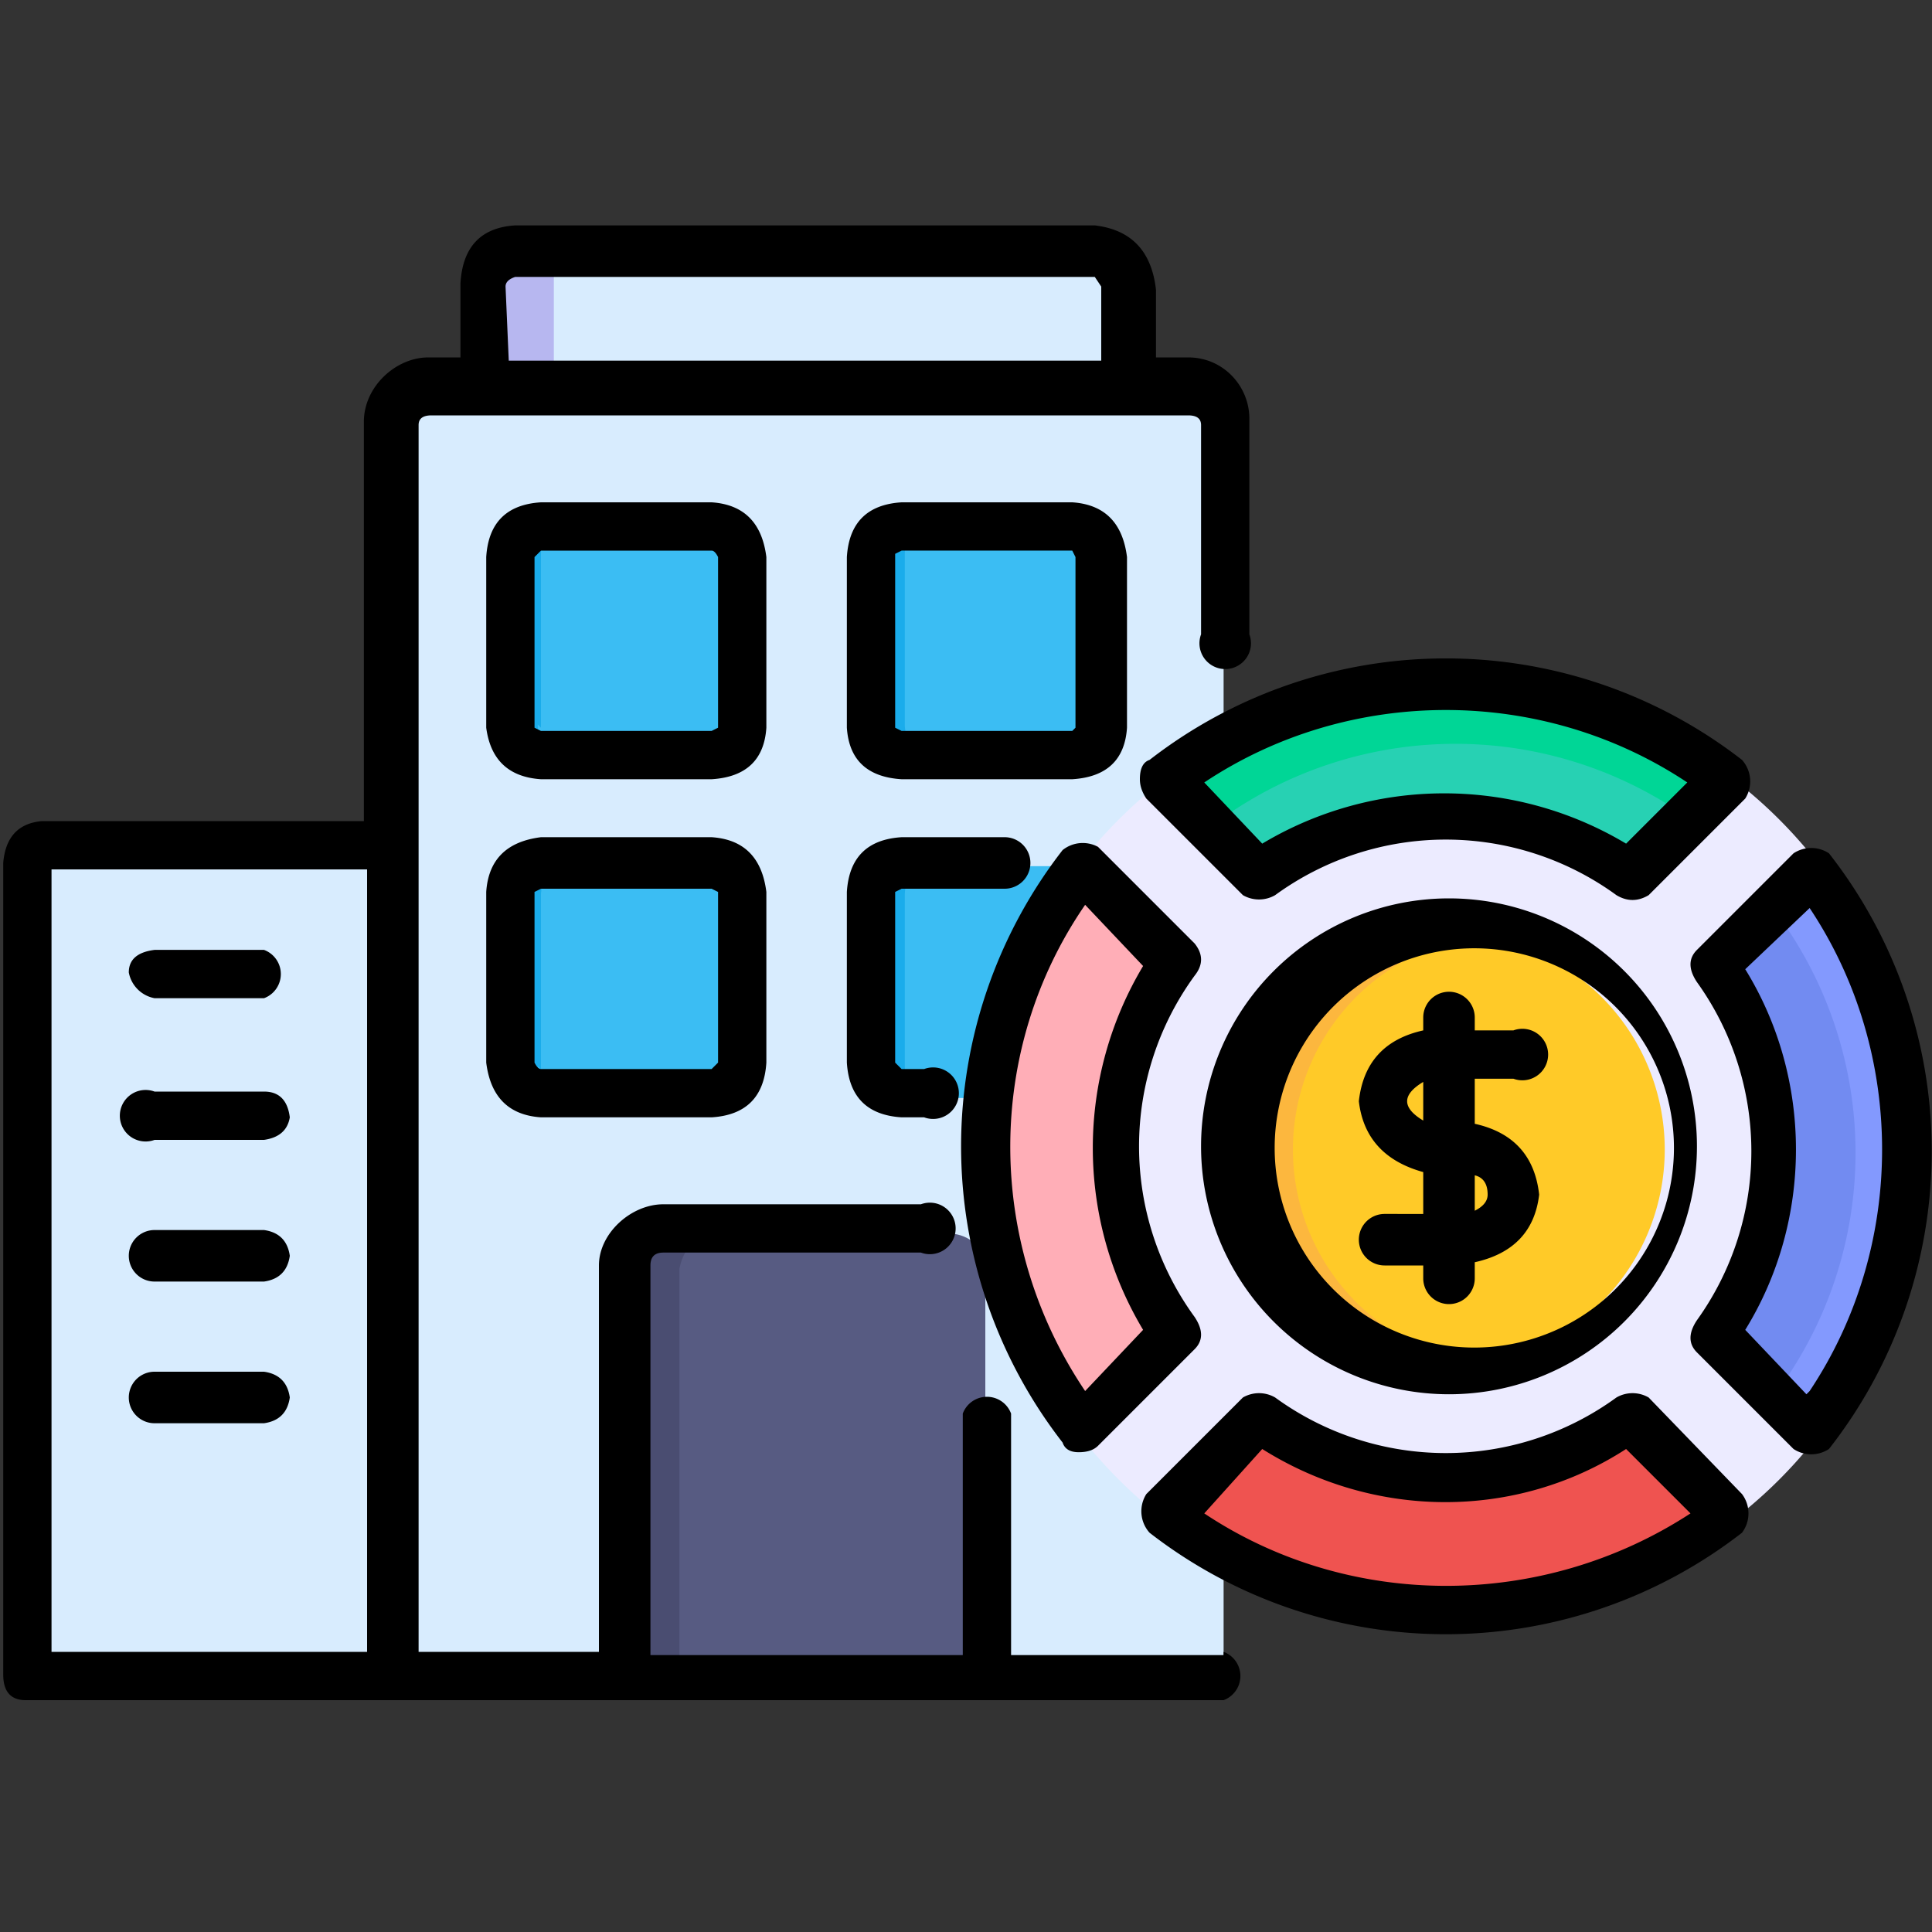
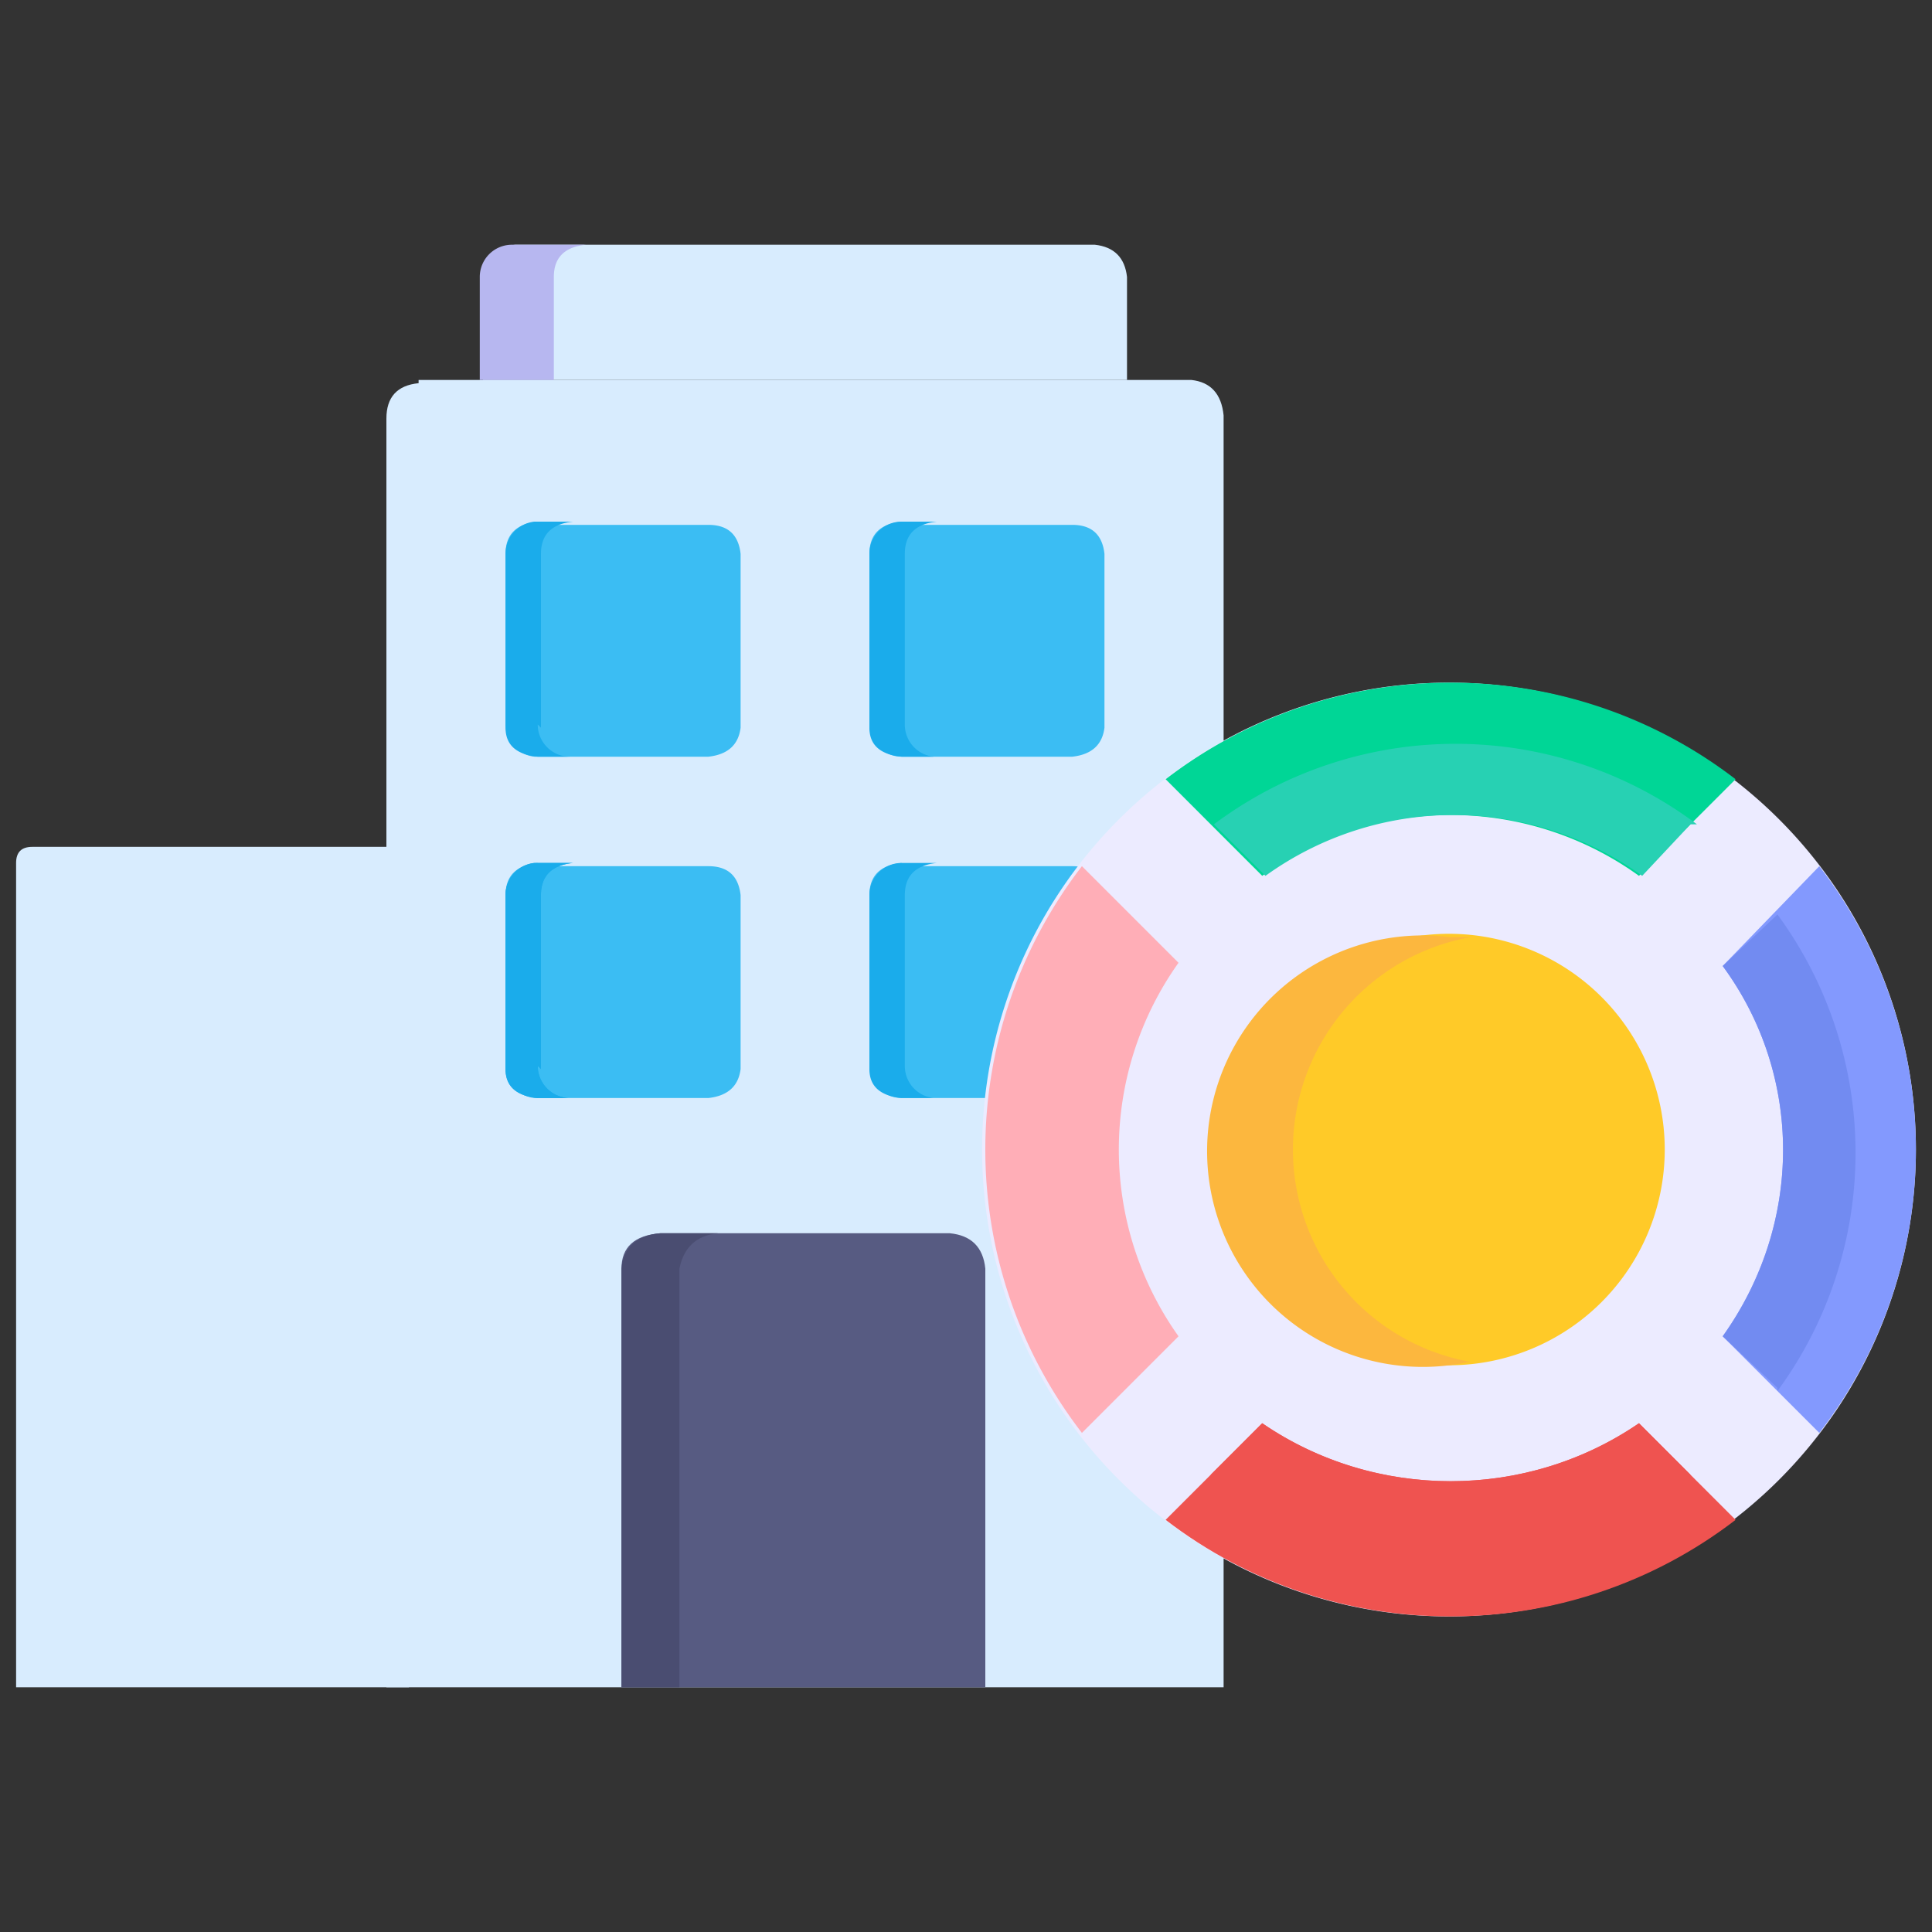
<svg xmlns="http://www.w3.org/2000/svg" width="60" height="60" fill="none" viewBox="0 0 60 60">
  <rect x="0" y="0" width="60" height="60" fill="#333333" stroke="none" />
  <path fill="#d8ecfe" fill-rule="evenodd" d="M1 26.3h11.2q.5 0 .5.5v25.6H.5V26.8q0-.5.5-.5" clip-rule="evenodd" />
-   <path fill="#d8ecfe" fill-rule="evenodd" d="M10.5 26.3h1.7q.5 0 .5.5v25.6h-2.2z" clip-rule="evenodd" />
  <path fill="#d8ecfe" fill-rule="evenodd" d="M13 11.8h24q.9.1 1 1.1v39.5H12V13q0-1 1-1.1" clip-rule="evenodd" />
  <path fill="#3bbdf3" fill-rule="evenodd" d="M16.6 16.3H22q.9 0 1 .9v5.4q-.1.8-1 .9h-5.4a1 1 0 0 1-.9-1v-5.3q0-.9 1-1M28 16.3h5.3q.9 0 1 .9v5.4q-.1.8-1 .9H28a1 1 0 0 1-1-1v-5.3q0-.9 1-1M16.6 26.9H22q.9 0 1 .9v5.4q-.1.8-1 .9h-5.4a1 1 0 0 1-.9-1v-5.3q0-.9 1-1M28 26.9h5.3q.9 0 1 .9v5.4q-.1.8-1 .9H28a1 1 0 0 1-1-1v-5.3q0-.9 1-1" clip-rule="evenodd" />
  <path fill="#575b82" fill-rule="evenodd" d="M20.5 38.3h9q1 .1 1.1 1.1v13H19.3v-13q0-1 1.2-1.1" clip-rule="evenodd" />
  <path fill="#d8ecfe" fill-rule="evenodd" d="M15.9 7.6H34q.9.1 1 1v3.2H15V8.6q0-.9 1-1" clip-rule="evenodd" />
  <path fill="#ecebff" fill-rule="evenodd" d="M45 50.2a14.5 14.5 0 0 0 0-29 14.5 14.5 0 0 0 0 29" clip-rule="evenodd" />
  <path fill="#00d696" fill-rule="evenodd" d="M36.2 24.2c5.2-4 12.5-4 17.7 0l-3 3a10 10 0 0 0-11.7 0z" clip-rule="evenodd" />
  <path fill="#ffaeb7" fill-rule="evenodd" d="M33.6 44.5c-4-5.2-4-12.4 0-17.6l3 3a10 10 0 0 0 0 11.6z" clip-rule="evenodd" />
  <path fill="#ef5350" fill-rule="evenodd" d="M53.9 47.2c-5.2 4-12.5 4-17.7 0l3-3c3.5 2.4 8.2 2.4 11.7 0z" clip-rule="evenodd" />
  <path fill="#8399fe" fill-rule="evenodd" d="M56.5 26.9c4 5.2 4 12.4 0 17.6l-3-3C56 38 56 33.4 53.5 30z" clip-rule="evenodd" />
  <path fill="#27d1b3" fill-rule="evenodd" d="M52.5 25.6 51 27.2a10 10 0 0 0-11.7 0l-1.6-1.6a12.5 12.5 0 0 1 15 0" clip-rule="evenodd" />
-   <path fill="#ffaeb7" fill-rule="evenodd" d="m35 28.3 1.6 1.6a10 10 0 0 0 0 11.6L35 43.1a12.5 12.5 0 0 1 0-14.8" clip-rule="evenodd" />
  <path fill="#ef5350" fill-rule="evenodd" d="m37.6 45.8 1.6-1.6c3.5 2.4 8.2 2.4 11.7 0l1.6 1.6a12.5 12.5 0 0 1-14.9 0" clip-rule="evenodd" />
  <path fill="#728bf1" fill-rule="evenodd" d="m55.2 43.1-1.7-1.6C56 38 56 33.4 53.5 30l1.7-1.6a12.5 12.5 0 0 1 0 14.8" clip-rule="evenodd" />
  <path fill="#ffca28" fill-rule="evenodd" d="M45 42.4A6.7 6.7 0 0 0 45 29a6.7 6.7 0 0 0 0 13.4" clip-rule="evenodd" />
  <path fill="#fcb73e" fill-rule="evenodd" d="M45.7 42.3a6.7 6.7 0 0 1 0-13.2H45a6.7 6.7 0 1 0 .6 13.2" clip-rule="evenodd" />
  <path fill="#1aaceb" fill-rule="evenodd" d="M16.8 22.6v-5.4q0-.9 1-1h-1.2a1 1 0 0 0-.9 1v5.4q0 .8 1 .9h1a1 1 0 0 1-1-1M28.1 22.6v-5.4q0-.9 1-1H28a1 1 0 0 0-1 1v5.4q0 .8 1 .9h1a1 1 0 0 1-.9-1M16.8 33.2v-5.4q0-.9 1-1h-1.2a1 1 0 0 0-.9 1v5.4q0 .8 1 .9h1a1 1 0 0 1-1-1" clip-rule="evenodd" />
  <path fill="#1aaceb" fill-rule="evenodd" d="M16.8 33.2v-5.4q0-.9 1-1h-1.2a1 1 0 0 0-.9 1v5.4q0 .8 1 .9h1a1 1 0 0 1-1-1M28.1 33.2v-5.4q0-.9 1-1H28a1 1 0 0 0-1 1v5.4q0 .8 1 .9h1a1 1 0 0 1-.9-1" clip-rule="evenodd" />
  <path fill="#4a4d71" fill-rule="evenodd" d="M21.1 52.4v-13q.2-1 1.2-1.1h-1.8q-1.1.1-1.2 1.1v13z" clip-rule="evenodd" />
  <path fill="#b7b7f0" fill-rule="evenodd" d="M17.2 11.8V8.6q0-.9 1-1h-2.3a1 1 0 0 0-1 1v3.2z" clip-rule="evenodd" />
-   <path fill="#000" d="M38 51.4h-6.6v-7.5a.8.8 0 0 0-1.5 0v7.5h-9.7V39.3q0-.4.4-.4h8a.8.8 0 1 0 0-1.5h-8c-1 0-2 .9-2 1.9v12H13V13.2q0-.3.4-.3h23.5q.4 0 .4.3v6.5a.8.8 0 1 0 1.5 0V13c0-1-.8-1.9-1.9-1.9h-1V9Q35.7 7.2 34 7H16q-1.6.1-1.7 1.8v2.3h-1c-1 0-2 .9-2 2v12.4h-10q-1.1.1-1.2 1.3V52q0 .8.7.8H38a.8.8 0 0 0 0-1.5M15.7 8.9q0-.2.3-.3h18l.2.3v2.3H15.8zM1.6 27h9.8v24.3H1.6zm22.2-9.7q-.2-1.6-1.7-1.7h-5.3q-1.6.1-1.7 1.7v5.3q.2 1.5 1.7 1.6h5.3q1.6-.1 1.7-1.6zm-1.5 5.3-.2.1h-5.3l-.2-.1v-5.3l.2-.2h5.3q.1 0 .2.2zm5.7 1.6h5.3q1.6-.1 1.7-1.6v-5.3q-.2-1.6-1.7-1.7H28q-1.6.1-1.7 1.7v5.3q.1 1.5 1.7 1.6m-.2-7 .2-.1h5.3l.1.2v5.3l-.1.1H28l-.2-.1zm-5.7 8.8h-5.3q-1.6.2-1.7 1.7v5.3q.2 1.6 1.7 1.7h5.3q1.6-.1 1.7-1.7v-5.3q-.2-1.6-1.7-1.7m.2 7-.2.2h-5.3q-.1 0-.2-.2v-5.3l.2-.1h5.3l.2.1zm5.5-5.3v5.3l.2.2h.7a.8.8 0 1 1 0 1.5H28q-1.6-.1-1.7-1.7v-5.3q.1-1.6 1.7-1.7h3.2a.8.8 0 0 1 0 1.6H28zm7.6-3.5q0 .3.2.6l3 3a1 1 0 0 0 1 0 9 9 0 0 1 10.6 0q.5.3 1 0l3-3a1 1 0 0 0-.1-1.2 15 15 0 0 0-18.4 0q-.3.1-.3.6m17 .1-1.9 1.9a11 11 0 0 0-11.3 0l-1.8-1.9c4.5-3 10.5-3 15 0M33.5 45.1q.4 0 .6-.2l3-3q.4-.4 0-1a9 9 0 0 1 0-10.6q.4-.5 0-1l-3-3a1 1 0 0 0-1.1.1 15 15 0 0 0 0 18.4q.1.3.5.3m.2-17 1.8 1.9a11 11 0 0 0 0 11.3l-1.8 1.9c-3.1-4.6-3.1-10.6 0-15.1m17.5 15.3a1 1 0 0 0-1 0 9 9 0 0 1-10.6 0 1 1 0 0 0-1 0l-3 3a1 1 0 0 0 .1 1.2 15 15 0 0 0 18.4 0 1 1 0 0 0 0-1.2zM37.4 47l1.8-2c3.5 2.2 7.9 2.2 11.3 0l2 2c-4.6 3-10.6 3-15.1 0m19.4-20.5a1 1 0 0 0-1.1 0l-3 3q-.4.4 0 1a9 9 0 0 1 0 10.5q-.4.6 0 1l3 3a1 1 0 0 0 1.1 0 15 15 0 0 0 0-18.5m-.7 16.8-1.9-2c2.1-3.4 2.1-7.8 0-11.2l2-1.9c3 4.5 3 10.5 0 15m-11.2.1a7.7 7.7 0 1 0 0-15.4 7.7 7.7 0 0 0 0 15.4m0-13.8a6.2 6.2 0 1 1 0 12.3 6.2 6.2 0 0 1 0-12.3m-.8 6.9v1.3H43a.8.8 0 0 0 0 1.6h1.2v.4a.8.8 0 0 0 1.6 0v-.5q1.8-.4 2-2.1-.2-1.8-2-2.2v-1.4h1.2a.8.8 0 1 0 0-1.5h-1.2v-.4a.8.8 0 1 0-1.6 0v.4q-1.8.4-2 2.2.2 1.7 2 2.2m2 .7q0 .3-.4.5v-1.1q.4.1.4.6m-2-3.5v1.2q-.5-.3-.5-.6t.5-.6M4 30.2q0-.6.8-.7h3.4a.8.8 0 0 1 0 1.5H4.8a1 1 0 0 1-.8-.8m5 4.5q-.1.6-.8.7H4.8a.8.8 0 1 1 0-1.5h3.4q.7 0 .8.8M9 39q-.1.7-.8.8H4.8a.8.8 0 0 1 0-1.6h3.4q.7.1.8.8m0 4.4q-.1.7-.8.8H4.8a.8.8 0 1 1 0-1.6h3.4q.7.1.8.8" />
</svg>